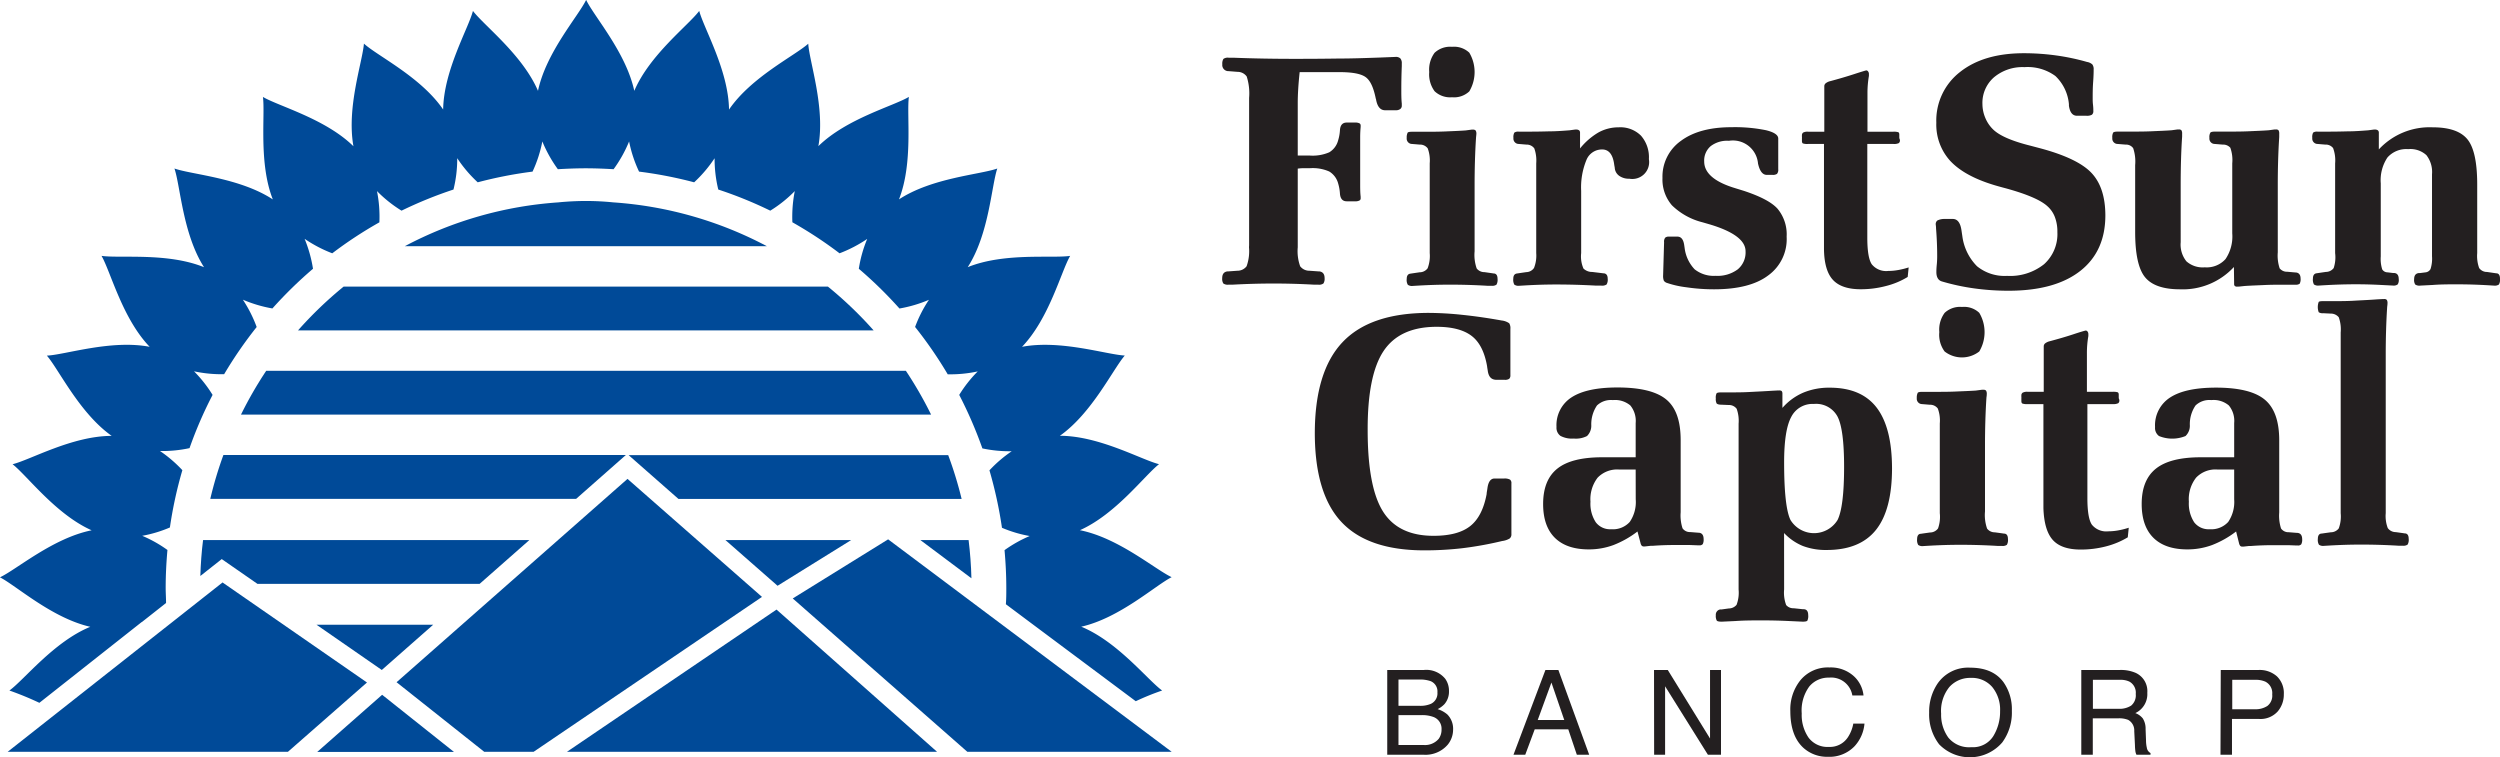
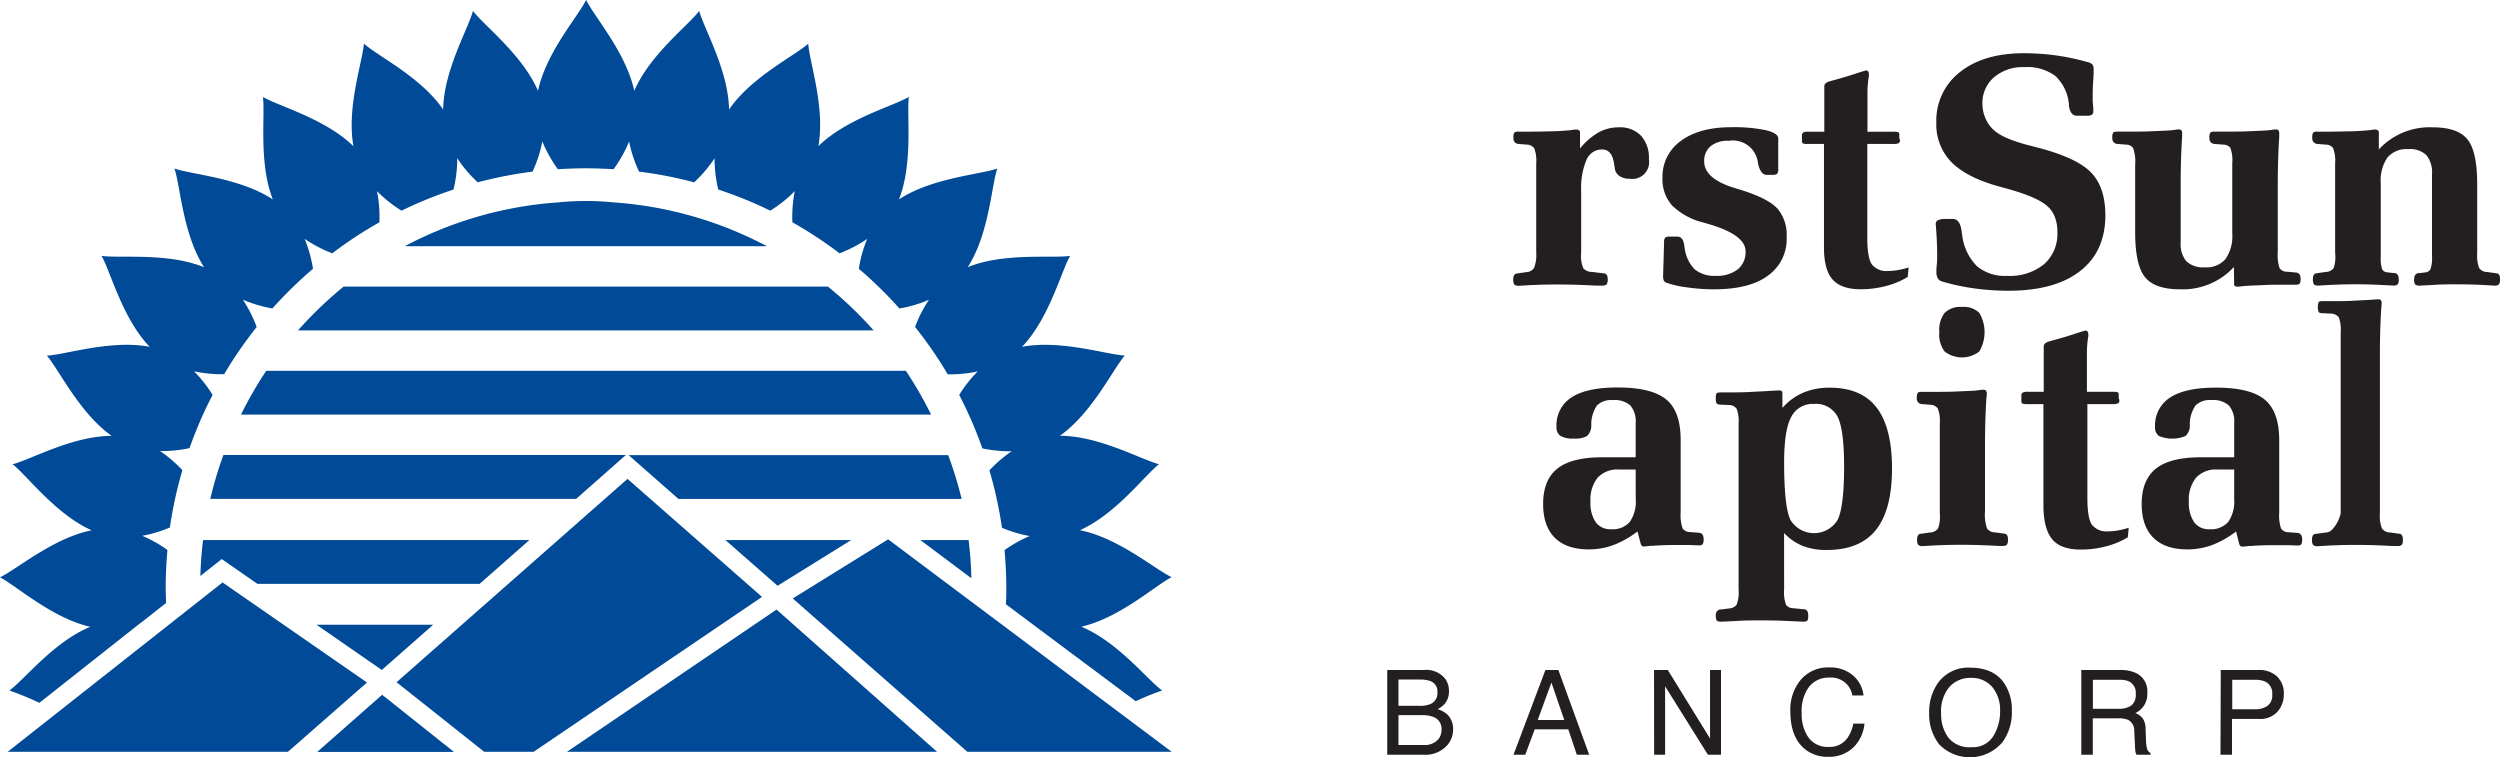
<svg xmlns="http://www.w3.org/2000/svg" id="Layer_1" data-name="Layer 1" viewBox="0 0 467.33 141.56">
  <defs>
    <style>.cls-1{fill:#231f20;}.cls-2{fill:none;}.cls-3{fill:#004a98;}</style>
  </defs>
-   <path class="cls-1" d="M298.74,407.75V380.22a10.39,10.39,0,0,0-.45-4,2.1,2.1,0,0,0-1.72-.87l-1.66-.13a1.14,1.14,0,0,1-1.18-1.29,1.63,1.63,0,0,1,.21-1,1.41,1.41,0,0,1,1-.22l.9,0q5.47.21,11.49.21,4.35,0,8.25-.06c2.6,0,5.1-.1,7.52-.18l3-.12a1.22,1.22,0,0,1,.91.28,1.37,1.37,0,0,1,.27.95c0,.05,0,.21,0,.49q-.09,2.14-.09,4.41c0,.87,0,1.73.09,2.6q0,.3,0,.36a.76.76,0,0,1-.29.65,1.32,1.32,0,0,1-.83.23h-2c-.89,0-1.45-.68-1.69-2,0-.08-.05-.15-.06-.21-.41-2-1-3.36-1.91-4s-2.54-.92-5-.92h-7.31c-.12,1.1-.21,2.14-.27,3.11s-.09,1.85-.09,2.66V391l.92,0,1.38,0a7.82,7.82,0,0,0,3.59-.61,3.67,3.67,0,0,0,1.66-2.23,8,8,0,0,0,.34-1.91c.06-.94.48-1.42,1.27-1.42h1.54a1.76,1.76,0,0,1,.83.14.45.45,0,0,1,.23.41s0,.13,0,.27c-.06.65-.09,1.28-.09,1.9v8.59c0,.9,0,1.76.09,2.56,0,.17,0,.27,0,.31a.42.42,0,0,1-.25.4,1.63,1.63,0,0,1-.81.14h-1.54c-.77,0-1.19-.47-1.27-1.42a8.51,8.51,0,0,0-.34-1.93,3.73,3.73,0,0,0-1.66-2.22,7.67,7.67,0,0,0-3.59-.62h-1.36a9.15,9.15,0,0,0-.94.08v14.71a8.37,8.37,0,0,0,.45,3.54,2.14,2.14,0,0,0,1.73.84l1.66.12.18,0c.66.08,1,.5,1,1.26a1.62,1.62,0,0,1-.22,1,1.39,1.39,0,0,1-1,.22l-.82,0q-3.75-.21-7.49-.21t-7.59.21l-.81,0a1.41,1.41,0,0,1-1-.22,1.63,1.63,0,0,1-.21-1c0-.76.33-1.18,1-1.26l.18,0,1.66-.12a2.13,2.13,0,0,0,1.72-.84,8.37,8.37,0,0,0,.45-3.54Z" transform="translate(-65.24 -361.92)" />
-   <path class="cls-1" d="M332.5,409.23V392.46a6.55,6.55,0,0,0-.37-2.8,1.77,1.77,0,0,0-1.49-.71l-1.44-.12a1,1,0,0,1-1-1.12,2,2,0,0,1,.18-1c.1-.11.37-.16.81-.16h2.1c1.47,0,2.87,0,4.18-.06s2.57-.1,3.76-.19l1.11-.15h.25a.64.64,0,0,1,.5.17,1.11,1.11,0,0,1,.13.65q0,.09-.06.63c-.18,2.8-.27,5.8-.27,9v12.3a7.62,7.62,0,0,0,.39,3.2,1.8,1.8,0,0,0,1.45.69l1.33.19.39.06c.49,0,.73.37.73,1a1.85,1.85,0,0,1-.2,1.09,1.33,1.33,0,0,1-.92.21l-.81,0q-3.48-.21-7-.21c-1.88,0-3.85.06-5.93.18l-1,.06a1.35,1.35,0,0,1-.91-.21,1.75,1.75,0,0,1-.21-1.09q0-.93.72-1l.39-.06,1.29-.19a1.86,1.86,0,0,0,1.51-.75A6.45,6.45,0,0,0,332.5,409.23Zm-.09-33.84a5.3,5.3,0,0,1,1-3.6,4.24,4.24,0,0,1,3.26-1.12,4.15,4.15,0,0,1,3.23,1.1,7.1,7.1,0,0,1,0,7.23,4.15,4.15,0,0,1-3.23,1.1,4.21,4.21,0,0,1-3.26-1.13A5.31,5.31,0,0,1,332.41,375.39Z" transform="translate(-65.24 -361.92)" />
  <path class="cls-1" d="M352.41,409.23V392.46a6.77,6.77,0,0,0-.36-2.8,1.76,1.76,0,0,0-1.48-.71l-1.42-.12a1,1,0,0,1-1-1.12,1.75,1.75,0,0,1,.17-1,1.24,1.24,0,0,1,.83-.18h1.54q2.21,0,4.17-.06c1.31,0,2.56-.1,3.75-.19l1.11-.15h.19a.93.93,0,0,1,.54.17.62.62,0,0,1,.15.47v2.9a12.61,12.61,0,0,1,3.46-3,7.75,7.75,0,0,1,3.76-.95,5.45,5.45,0,0,1,4.17,1.56,6.09,6.09,0,0,1,1.48,4.39,3.15,3.15,0,0,1-3.65,3.66,3.14,3.14,0,0,1-1.88-.53,2,2,0,0,1-.84-1.37c0-.2-.08-.47-.12-.79-.25-1.85-1-2.78-2.24-2.78a3.12,3.12,0,0,0-2.93,1.93,13.42,13.42,0,0,0-1,5.81v11.63a5.69,5.69,0,0,0,.43,2.89,2.32,2.32,0,0,0,1.66.64l1.57.19.48.06c.55,0,.82.37.82,1a1.75,1.75,0,0,1-.21,1.09,1.49,1.49,0,0,1-1,.21l-1,0c-2.54-.14-5-.21-7.43-.21q-2.79,0-5.89.18l-1,.06a1.35,1.35,0,0,1-.92-.21,1.85,1.85,0,0,1-.2-1.09c0-.62.24-.95.73-1l.39-.06,1.3-.19A1.78,1.78,0,0,0,352,412,6.3,6.3,0,0,0,352.41,409.23Z" transform="translate(-65.24 -361.92)" />
  <path class="cls-1" d="M377.25,406.15h1.54c.69,0,1.11.5,1.27,1.51l.09.6a7,7,0,0,0,1.87,4,5.73,5.73,0,0,0,3.93,1.22,6.3,6.3,0,0,0,4.13-1.21,4.11,4.11,0,0,0,1.46-3.38q0-3-6.61-5l-1.45-.42a12.52,12.52,0,0,1-5.7-3.17,7.36,7.36,0,0,1-1.77-5.11,8.19,8.19,0,0,1,3.45-6.94c2.29-1.7,5.44-2.55,9.42-2.55a29,29,0,0,1,6.47.56c1.53.37,2.3.89,2.3,1.56v5.74a1.16,1.16,0,0,1-.23.86,1.38,1.38,0,0,1-.86.19H395.5c-.72,0-1.25-.62-1.57-1.87l-.06-.24a4.71,4.71,0,0,0-5.44-4.26,5.07,5.07,0,0,0-3.41,1,3.54,3.54,0,0,0-1.21,2.87c0,2.13,1.89,3.79,5.68,4.95l1.78.55c3,1,5.13,2.08,6.26,3.34a7.51,7.51,0,0,1,1.69,5.21,8.36,8.36,0,0,1-3.45,7.25Q392.34,416,385.65,416a35.18,35.18,0,0,1-5.18-.38,17.81,17.81,0,0,1-3.58-.8,1.15,1.15,0,0,1-.62-.42,2.41,2.41,0,0,1-.14-1l.18-6.2a1.19,1.19,0,0,1,.22-.86A1.05,1.05,0,0,1,377.25,406.15Z" transform="translate(-65.24 -361.92)" />
  <path class="cls-1" d="M406.2,408.26V388.83h-3a2.47,2.47,0,0,1-.94-.1c-.12-.07-.18-.23-.18-.47v-.55a1,1,0,0,0,0-.22,1.11,1.11,0,0,1,0-.23.63.63,0,0,1,.23-.56,1.8,1.8,0,0,1,.95-.16h3v-8.49a.71.71,0,0,1,.26-.56,2.17,2.17,0,0,1,.89-.41c1.49-.4,3-.84,4.41-1.3s2.22-.7,2.3-.7a.43.43,0,0,1,.33.2.75.75,0,0,1,.15.47q0,.09,0,.36a18.76,18.76,0,0,0-.27,3.17v7.26h4.83a2.82,2.82,0,0,1,.92.09c.13.06.2.21.2.45v.57a.74.74,0,0,0,.06.25.69.69,0,0,1,.06.24.64.64,0,0,1-.21.53,2,2,0,0,1-1,.16H414.3v17.5q0,3.78.84,5a3.45,3.45,0,0,0,3.06,1.24,10.54,10.54,0,0,0,1.91-.18,15,15,0,0,0,1.92-.48l-.18,1.78a14.55,14.55,0,0,1-4.05,1.69,18.23,18.23,0,0,1-4.74.61c-2.42,0-4.17-.61-5.24-1.81S406.2,411,406.2,408.26Z" transform="translate(-65.24 -361.92)" />
  <path class="cls-1" d="M428.56,402.85h1.72c.89,0,1.43.73,1.63,2.18.06.42.11.74.15,1a9.75,9.75,0,0,0,2.75,5.66,8.16,8.16,0,0,0,5.62,1.8,10.17,10.17,0,0,0,6.91-2.18,7.56,7.56,0,0,0,2.49-6,7.65,7.65,0,0,0-.47-2.82,5.14,5.14,0,0,0-1.37-2q-1.85-1.73-7.77-3.36c-1.07-.28-1.88-.51-2.45-.69q-5.4-1.67-8-4.48a10.08,10.08,0,0,1-2.57-7.1,11.48,11.48,0,0,1,4.42-9.47q4.44-3.53,12-3.52a44,44,0,0,1,5.95.41,41.77,41.77,0,0,1,5.8,1.22,1.93,1.93,0,0,1,1,.47,1.49,1.49,0,0,1,.24.95c0,.3,0,1.06-.09,2.27s-.09,2.26-.09,3.17c0,.26,0,.65.06,1.16s.06.9.06,1.14a.83.83,0,0,1-.27.71,1.92,1.92,0,0,1-1,.19h-1.78c-.83,0-1.33-.62-1.51-1.87a2.57,2.57,0,0,1,0-.27,8.25,8.25,0,0,0-2.53-5.29,8.78,8.78,0,0,0-5.78-1.66,8.3,8.3,0,0,0-5.7,1.9,6.33,6.33,0,0,0-2.16,5,6.72,6.72,0,0,0,.53,2.57,6.44,6.44,0,0,0,1.46,2.17q1.78,1.75,7,3.05l1.85.49q7,1.88,9.56,4.61t2.58,7.9q0,6.74-4.71,10.42t-13.36,3.69a46.77,46.77,0,0,1-6.52-.45,41.26,41.26,0,0,1-6-1.3h0c-.64-.2-1-.78-1-1.73,0-.22,0-.66.07-1.34s.08-1.23.08-1.68q0-2.48-.21-5.13c0-.43-.06-.68-.06-.76a.87.87,0,0,1,.3-.74A2.91,2.91,0,0,1,428.56,402.85Z" transform="translate(-65.24 -361.92)" />
  <path class="cls-1" d="M482.83,411.83A13,13,0,0,1,472.74,416c-3.13,0-5.3-.76-6.53-2.27s-1.84-4.33-1.84-8.46V392.79a7.82,7.82,0,0,0-.37-3.17,1.64,1.64,0,0,0-1.42-.67l-1.48-.12h0a1,1,0,0,1-1-1.12,1.81,1.81,0,0,1,.16-1c.11-.13.41-.19.89-.19h2.09c1.49,0,2.89,0,4.18-.06s2.56-.1,3.77-.19l1.08-.15h.28a.57.57,0,0,1,.48.17,1.21,1.21,0,0,1,.12.65q0,.09,0,.51-.27,4-.27,9.1V407.2a5,5,0,0,0,1.07,3.57,4.57,4.57,0,0,0,3.43,1.12,4.72,4.72,0,0,0,3.88-1.54,7.54,7.54,0,0,0,1.26-4.81V392.46a6.83,6.83,0,0,0-.36-2.92,1.78,1.78,0,0,0-1.43-.59l-1.48-.12h0a1,1,0,0,1-1-1.12,1.67,1.67,0,0,1,.18-1c.12-.13.41-.19.87-.19h2.09c1.49,0,2.89,0,4.18-.06s2.56-.1,3.77-.19l1.08-.15h.28a.57.57,0,0,1,.48.17,1.21,1.21,0,0,1,.12.65q0,.12,0,.6c-.18,2.8-.27,5.81-.27,9v12.54a7.55,7.55,0,0,0,.35,3,1.75,1.75,0,0,0,1.43.64l1.48.13h0c.65,0,1,.41,1,1.11a1.77,1.77,0,0,1-.17,1,1.24,1.24,0,0,1-.83.18h-1.6c-1.47,0-2.84,0-4.12.06s-2.53.1-3.74.18l-1.11.12h-.25a.69.69,0,0,1-.48-.12.59.59,0,0,1-.12-.42Z" transform="translate(-65.24 -361.92)" />
  <path class="cls-1" d="M501.75,409.23V392.46a6.59,6.59,0,0,0-.38-2.86,1.74,1.74,0,0,0-1.47-.65l-1.42-.12a1,1,0,0,1-1-1.12,1.78,1.78,0,0,1,.16-1,1.24,1.24,0,0,1,.83-.18H500q2.21,0,4.17-.06c1.31,0,2.56-.1,3.75-.19l1.12-.15h.18a.93.93,0,0,1,.54.17.58.58,0,0,1,.16.47v3.08A12.94,12.94,0,0,1,520,385.72q4.65,0,6.48,2.24t1.83,8.46v12.81a6.68,6.68,0,0,0,.36,2.79,1.78,1.78,0,0,0,1.48.74l1.3.19.42.06c.47,0,.7.37.7,1a1.85,1.85,0,0,1-.2,1.09,1.35,1.35,0,0,1-.92.21l-1-.06c-2-.12-4-.18-5.89-.18-1.51,0-3,0-4.58.12l-2.34.12a1.35,1.35,0,0,1-.92-.21,1.56,1.56,0,0,1-.2-1c0-.72.32-1.1.94-1.14l.18,0,.94-.12a1.22,1.22,0,0,0,1-.62,6.32,6.32,0,0,0,.28-2.41V394.51a5.12,5.12,0,0,0-1.05-3.59,4.43,4.43,0,0,0-3.4-1.12,4.69,4.69,0,0,0-3.88,1.56,7.64,7.64,0,0,0-1.25,4.82v13.68a6.46,6.46,0,0,0,.27,2.41,1.17,1.17,0,0,0,1,.56l1,.12.15,0c.63,0,.94.4.94,1.14a1.49,1.49,0,0,1-.2,1,1.27,1.27,0,0,1-.89.21l-2.35-.12c-1.56-.08-3.09-.12-4.6-.12q-2.77,0-5.89.18l-1,.06a1.35,1.35,0,0,1-.92-.21,1.87,1.87,0,0,1-.19-1.09q0-.93.72-1l.39-.06,1.3-.19a1.83,1.83,0,0,0,1.47-.72A6.43,6.43,0,0,0,501.75,409.23Z" transform="translate(-65.24 -361.92)" />
-   <path class="cls-1" d="M347.77,452.29v9.46a1,1,0,0,1-.31.82,3.49,3.49,0,0,1-1.41.48,65.93,65.93,0,0,1-7.55,1.36,61.61,61.61,0,0,1-7,.39q-10.51,0-15.48-5.28t-5-16.56q0-11.58,5.17-17.06t16.1-5.49a61.79,61.79,0,0,1,6.36.37q3.46.36,7.3,1.05a3.08,3.08,0,0,1,1.41.52,1.75,1.75,0,0,1,.22,1.06v8.64a.87.87,0,0,1-.22.68,1.35,1.35,0,0,1-.84.19H345c-1,0-1.52-.59-1.66-1.78q-.09-.51-.12-.78c-.46-2.64-1.42-4.53-2.89-5.65s-3.64-1.7-6.54-1.7q-6.86,0-9.89,4.49t-3,14.82q0,10.67,2.87,15.22t9.46,4.54q4.53,0,6.83-1.81t3.08-6c0-.26.09-.63.15-1.09.16-1.21.61-1.81,1.33-1.81h1.78a2.09,2.09,0,0,1,1.12.21A.82.82,0,0,1,347.77,452.29Z" transform="translate(-65.24 -361.92)" />
  <path class="cls-1" d="M371.34,461.27a18.1,18.1,0,0,1-4.5,2.54,13.21,13.21,0,0,1-4.59.81q-4.17,0-6.36-2.17t-2.19-6.32q0-4.5,2.67-6.62t8.42-2.11H371V441a4.56,4.56,0,0,0-1-3.29,4.45,4.45,0,0,0-3.28-1,3.78,3.78,0,0,0-2.95,1,6.26,6.26,0,0,0-1.07,3.65,2.68,2.68,0,0,1-.8,2.07,4.52,4.52,0,0,1-2.46.47,4.61,4.61,0,0,1-2.5-.5,1.87,1.87,0,0,1-.74-1.67,6.16,6.16,0,0,1,2.84-5.55q2.85-1.83,8.56-1.83c4.27,0,7.3.75,9.11,2.24s2.7,4,2.7,7.62v13.47a7.75,7.75,0,0,0,.35,3,1.67,1.67,0,0,0,1.43.7l1.51.12c.67,0,1,.43,1,1.18a1.82,1.82,0,0,1-.16.95.77.77,0,0,1-.65.23h-.25l-1.54-.06h-2.81q-2.11,0-4.11.15l-.39,0-1.06.12h-.18a.59.59,0,0,1-.39-.11,1.09,1.09,0,0,1-.24-.47ZM371,449.69h-3.11a5.06,5.06,0,0,0-4,1.52,6.59,6.59,0,0,0-1.34,4.5,6.33,6.33,0,0,0,1,3.85,3.35,3.35,0,0,0,2.87,1.29,4.24,4.24,0,0,0,3.47-1.36,6.59,6.59,0,0,0,1.12-4.24Z" transform="translate(-65.24 -361.92)" />
  <path class="cls-1" d="M398.75,472.09a6.64,6.64,0,0,0,.38,2.93,1.73,1.73,0,0,0,1.4.6l1.7.18.15,0c.58,0,.87.39.87,1.09a2,2,0,0,1-.16,1.06c-.11.12-.4.18-.86.18l-2.57-.12c-1.68-.08-3.34-.12-5-.12s-3.31,0-5,.12l-2.56.12c-.51,0-.82-.06-.94-.2a1.82,1.82,0,0,1-.18-1,1,1,0,0,1,.84-1.09,1.14,1.14,0,0,0,.28,0l1.3-.18a1.89,1.89,0,0,0,1.46-.68,6.38,6.38,0,0,0,.38-2.85v-31a6.68,6.68,0,0,0-.36-2.79,1.77,1.77,0,0,0-1.48-.71l-1.42-.06c-.47,0-.75-.12-.85-.24a1.81,1.81,0,0,1-.15-.94,1.73,1.73,0,0,1,.15-.95c.1-.11.38-.17.85-.17h1.54c1.16,0,2.4,0,3.7-.07s2.7-.13,4.21-.23l1.12-.06h.24a.79.79,0,0,1,.49.1.7.7,0,0,1,.15.44v2.72a10.84,10.84,0,0,1,3.9-2.85,12.48,12.48,0,0,1,4.95-.93q5.9,0,8.76,3.72t2.88,11.33q0,7.77-3,11.53t-9.2,3.76a12.13,12.13,0,0,1-4.47-.75,10.08,10.08,0,0,1-3.51-2.42Zm0-23.75q0,8.34,1.19,10.78a5.16,5.16,0,0,0,8.8,0q1.22-2.47,1.22-9.94,0-7.06-1.24-9.41a4.54,4.54,0,0,0-4.41-2.34,4.45,4.45,0,0,0-4.26,2.49Q398.75,442.38,398.75,448.34Z" transform="translate(-65.24 -361.92)" />
  <path class="cls-1" d="M427.85,457.85V441.08a6.46,6.46,0,0,0-.37-2.79,1.77,1.77,0,0,0-1.49-.71l-1.44-.12a1,1,0,0,1-1-1.12,2,2,0,0,1,.18-1c.1-.11.37-.17.81-.17h2.1c1.47,0,2.87,0,4.18-.06s2.57-.1,3.76-.18l1.12-.15H436a.63.63,0,0,1,.5.16,1.11,1.11,0,0,1,.13.65c0,.06,0,.28-.06.64q-.27,4.2-.27,9v12.3a7.62,7.62,0,0,0,.39,3.2,1.78,1.78,0,0,0,1.45.7l1.33.18.4.06c.48,0,.72.37.72,1a1.79,1.79,0,0,1-.2,1.09,1.33,1.33,0,0,1-.92.21l-.81,0q-3.48-.21-7-.21c-1.88,0-3.85.06-5.93.18l-1,.06a1.35,1.35,0,0,1-.91-.21,1.77,1.77,0,0,1-.21-1.09c0-.63.24-1,.72-1l.39-.06,1.29-.18a1.86,1.86,0,0,0,1.51-.76A6.45,6.45,0,0,0,427.85,457.85ZM427.76,424a5.27,5.27,0,0,1,1-3.6A4.2,4.2,0,0,1,432,419.3a4.11,4.11,0,0,1,3.23,1.1,7.08,7.08,0,0,1,0,7.22,5.27,5.27,0,0,1-6.48,0A5.24,5.24,0,0,1,427.76,424Z" transform="translate(-65.24 -361.92)" />
  <path class="cls-1" d="M447.22,456.89V437.46h-3a2.39,2.39,0,0,1-.94-.11c-.12-.07-.18-.23-.18-.47v-.54a1.11,1.11,0,0,0,0-.23,1,1,0,0,1,0-.22.62.62,0,0,1,.23-.56,1.77,1.77,0,0,1,.95-.17h3v-8.49a.73.73,0,0,1,.26-.56,2.31,2.31,0,0,1,.89-.41c1.49-.4,3-.83,4.41-1.3s2.22-.69,2.3-.69a.41.41,0,0,1,.33.19.78.78,0,0,1,.15.47c0,.06,0,.18,0,.37a18.58,18.58,0,0,0-.27,3.17v7.25h4.83a2.78,2.78,0,0,1,.92.09c.13.06.2.21.2.45v.58a.69.69,0,0,0,.06.24.69.69,0,0,1,.06.24.64.64,0,0,1-.21.53,2,2,0,0,1-1,.17h-4.77V455c0,2.52.28,4.19.84,5a3.45,3.45,0,0,0,3.06,1.24,10.54,10.54,0,0,0,1.91-.18,15,15,0,0,0,1.92-.49l-.18,1.79a15.17,15.17,0,0,1-4.05,1.69,18.66,18.66,0,0,1-4.74.6q-3.63,0-5.24-1.81T447.22,456.89Z" transform="translate(-65.24 -361.92)" />
  <path class="cls-1" d="M483.24,461.27a18.1,18.1,0,0,1-4.5,2.54,13.26,13.26,0,0,1-4.6.81q-4.17,0-6.36-2.17t-2.19-6.32q0-4.5,2.68-6.62t8.41-2.11h6.2V441a4.52,4.52,0,0,0-1-3.29,4.42,4.42,0,0,0-3.28-1,3.74,3.74,0,0,0-2.94,1,6.18,6.18,0,0,0-1.07,3.65,2.64,2.64,0,0,1-.81,2.07,6.56,6.56,0,0,1-4.95,0,1.87,1.87,0,0,1-.74-1.67,6.16,6.16,0,0,1,2.84-5.55q2.83-1.83,8.55-1.83,6.41,0,9.11,2.24c1.8,1.49,2.71,4,2.71,7.62v13.47a7.83,7.83,0,0,0,.34,3,1.67,1.67,0,0,0,1.44.7l1.51.12c.66,0,1,.43,1,1.18a1.8,1.8,0,0,1-.17.95.77.77,0,0,1-.65.23h-.24l-1.54-.06h-2.81q-2.12,0-4.11.15l-.39,0-1.06.12h-.18a.62.62,0,0,1-.4-.11,1.09,1.09,0,0,1-.24-.47Zm-.36-11.58h-3.12a5,5,0,0,0-4,1.52,6.54,6.54,0,0,0-1.35,4.5,6.4,6.4,0,0,0,1,3.85,3.37,3.37,0,0,0,2.87,1.29,4.28,4.28,0,0,0,3.48-1.36,6.66,6.66,0,0,0,1.12-4.24Z" transform="translate(-65.24 -361.92)" />
-   <path class="cls-1" d="M502.79,457.85V424.07a6.68,6.68,0,0,0-.36-2.84,1.91,1.91,0,0,0-1.51-.69l-1.42-.07a1.27,1.27,0,0,1-.82-.19,2.8,2.8,0,0,1,0-1.92q.13-.15.84-.15h2.11c1.17,0,2.4,0,3.7-.08s2.72-.13,4.25-.25l1.09-.06h.24a.63.63,0,0,1,.5.16,1.11,1.11,0,0,1,.13.65s0,.25-.06.64q-.27,4.2-.27,8.94v29.64a6.3,6.3,0,0,0,.38,2.78,1.82,1.82,0,0,0,1.49.76l1.3.18.39.06c.49,0,.73.37.73,1a1.79,1.79,0,0,1-.2,1.09,1.33,1.33,0,0,1-.92.21l-.81,0q-3.48-.21-7-.21c-1.88,0-3.85.06-5.93.18l-1,.06a1.35,1.35,0,0,1-.91-.21,1.77,1.77,0,0,1-.21-1.09c0-.63.24-1,.72-1l.4-.06,1.3-.18a1.86,1.86,0,0,0,1.49-.73A6.43,6.43,0,0,0,502.79,457.85Z" transform="translate(-65.24 -361.92)" />
+   <path class="cls-1" d="M502.79,457.85V424.07a6.68,6.68,0,0,0-.36-2.84,1.91,1.91,0,0,0-1.51-.69l-1.42-.07a1.27,1.27,0,0,1-.82-.19,2.8,2.8,0,0,1,0-1.92q.13-.15.84-.15h2.11c1.17,0,2.4,0,3.7-.08s2.72-.13,4.25-.25h.24a.63.63,0,0,1,.5.16,1.11,1.11,0,0,1,.13.65s0,.25-.06.64q-.27,4.2-.27,8.94v29.64a6.3,6.3,0,0,0,.38,2.78,1.82,1.82,0,0,0,1.49.76l1.3.18.39.06c.49,0,.73.37.73,1a1.79,1.79,0,0,1-.2,1.09,1.33,1.33,0,0,1-.92.21l-.81,0q-3.48-.21-7-.21c-1.88,0-3.85.06-5.93.18l-1,.06a1.35,1.35,0,0,1-.91-.21,1.77,1.77,0,0,1-.21-1.09c0-.63.24-1,.72-1l.4-.06,1.3-.18a1.86,1.86,0,0,0,1.49-.73A6.43,6.43,0,0,0,502.79,457.85Z" transform="translate(-65.24 -361.92)" />
  <path class="cls-1" d="M324.56,487.16h6.85a4.56,4.56,0,0,1,4,1.66,3.84,3.84,0,0,1,.69,2.27,3.56,3.56,0,0,1-.85,2.46,4.59,4.59,0,0,1-1.27.93,5.19,5.19,0,0,1,1.82,1,3.8,3.8,0,0,1,1.07,2.86,4.46,4.46,0,0,1-1,2.78A5.47,5.47,0,0,1,331.3,503h-6.74Zm6.05,6.7a4.89,4.89,0,0,0,2.13-.38,2.16,2.16,0,0,0,1.2-2.13,2.06,2.06,0,0,0-1.27-2.1,5.83,5.83,0,0,0-2.14-.3h-3.87v4.91Zm.72,7.32a3.34,3.34,0,0,0,2.85-1.15,2.89,2.89,0,0,0,.53-1.75,2.33,2.33,0,0,0-1.56-2.35,6,6,0,0,0-2.19-.33h-4.3v5.58Z" transform="translate(-65.24 -361.92)" />
  <path class="cls-1" d="M354.13,487.16h2.42L362.31,503H360l-1.6-4.75h-6.27L350.36,503h-2.2Zm3.52,9.35-2.4-7-2.56,7Z" transform="translate(-65.24 -361.92)" />
  <path class="cls-1" d="M374.43,487.16H377l7.9,12.81V487.16h2.05V503H384.5l-8-12.79V503h-2.05Z" transform="translate(-65.24 -361.92)" />
  <path class="cls-1" d="M411.77,488.31a5.65,5.65,0,0,1,1.82,3.61H411.5a4,4,0,0,0-4.33-3.33,4.65,4.65,0,0,0-3.71,1.65,7.57,7.57,0,0,0-1.42,5.05,7.45,7.45,0,0,0,1.28,4.52,4.41,4.41,0,0,0,3.81,1.73,4,4,0,0,0,3.55-1.82,6.79,6.79,0,0,0,1-2.53h2.09a7.15,7.15,0,0,1-1.83,4.2,6.5,6.5,0,0,1-5,2,6.59,6.59,0,0,1-4.58-1.67q-2.44-2.22-2.45-6.84a8.74,8.74,0,0,1,1.84-5.75,6.64,6.64,0,0,1,5.47-2.44A6.42,6.42,0,0,1,411.77,488.31Z" transform="translate(-65.24 -361.92)" />
  <path class="cls-1" d="M439.74,489.42a8.77,8.77,0,0,1,1.58,5.39,9.42,9.42,0,0,1-1.8,5.9,8,8,0,0,1-11.79.35,9.17,9.17,0,0,1-1.87-5.89,9.42,9.42,0,0,1,1.6-5.51,6.92,6.92,0,0,1,6.07-2.93C436.33,486.73,438.4,487.62,439.74,489.42Zm-1.89,10.11a8.73,8.73,0,0,0,1.27-4.68,6.67,6.67,0,0,0-1.47-4.51,5,5,0,0,0-4-1.7,5.21,5.21,0,0,0-4,1.69,7.09,7.09,0,0,0-1.55,5,7.29,7.29,0,0,0,1.33,4.45,5,5,0,0,0,4.32,1.81A4.48,4.48,0,0,0,437.85,499.53Z" transform="translate(-65.24 -361.92)" />
  <path class="cls-1" d="M454.3,487.16h7.21a7,7,0,0,1,2.93.53,3.75,3.75,0,0,1,2.2,3.74,3.91,3.91,0,0,1-2.24,3.79,3.21,3.21,0,0,1,1.4,1,3.56,3.56,0,0,1,.52,2l.08,2.13a6.28,6.28,0,0,0,.15,1.34,1.35,1.35,0,0,0,.69,1V503h-2.63a2.33,2.33,0,0,1-.18-.53,9.38,9.38,0,0,1-.1-1.25l-.13-2.64a2.25,2.25,0,0,0-1.13-2.09,4.54,4.54,0,0,0-1.87-.29h-4.75V503H454.3Zm7,7.26a4,4,0,0,0,2.32-.6,2.5,2.5,0,0,0,.86-2.18,2.35,2.35,0,0,0-1.2-2.31,3.77,3.77,0,0,0-1.71-.33h-5.1v5.42Z" transform="translate(-65.24 -361.92)" />
  <path class="cls-1" d="M480.37,487.16h7.1a4.86,4.86,0,0,1,3.4,1.19,4.34,4.34,0,0,1,1.29,3.35,4.85,4.85,0,0,1-1.16,3.23,4.32,4.32,0,0,1-3.53,1.38h-5V503h-2.15Zm8.33,2.18a4.47,4.47,0,0,0-1.94-.34h-4.24v5.5h4.24a4,4,0,0,0,2.33-.62,2.44,2.44,0,0,0,.9-2.17A2.38,2.38,0,0,0,488.7,489.34Z" transform="translate(-65.24 -361.92)" />
  <path class="cls-2" d="M169.62,399.75s2.36-.26,5.16-.26a50.73,50.73,0,0,1,5.1.26,71.67,71.67,0,0,1,28.72,8.19H140.9A71.67,71.67,0,0,1,169.62,399.75Zm-40.14,15.74H220a73.35,73.35,0,0,1,8.53,8.19H121A73.35,73.35,0,0,1,129.48,415.49Zm-19.23,23.93a73.51,73.51,0,0,1,4.71-8.18H234.54a73.51,73.51,0,0,1,4.71,8.18Z" transform="translate(-65.24 -361.92)" />
  <path class="cls-2" d="M91.65,478.29l.1-.08-.16.07Z" transform="translate(-65.24 -361.92)" />
  <path class="cls-2" d="M257.87,478.29l0,0h0Z" transform="translate(-65.24 -361.92)" />
  <polygon class="cls-3" points="71.37 125.24 71.38 125.23 80.98 116.78 59.16 116.78 71.37 125.24" />
  <path class="cls-3" d="M102.69,469.59l4-3.16,6.67,4.63H154.9l9.3-8.19h-61C102.92,465.08,102.76,467.33,102.69,469.59Z" transform="translate(-65.24 -361.92)" />
  <path class="cls-3" d="M237.28,462.87l9.55,7.15c-.06-2.41-.24-4.8-.53-7.15Z" transform="translate(-65.24 -361.92)" />
  <polygon class="cls-3" points="145.35 109.5 159.12 100.95 135.6 100.95 145.35 109.5" />
  <path class="cls-3" d="M115,431.24a73.51,73.51,0,0,0-4.71,8.18h129a73.51,73.51,0,0,0-4.71-8.18Z" transform="translate(-65.24 -361.92)" />
  <path class="cls-3" d="M242.49,447H182.75l9.32,8.19H245A72.36,72.36,0,0,0,242.49,447Z" transform="translate(-65.24 -361.92)" />
  <path class="cls-3" d="M104.55,455.17h68.39l9.29-8.19H107A72.36,72.36,0,0,0,104.55,455.17Z" transform="translate(-65.24 -361.92)" />
  <path class="cls-3" d="M220,415.49H129.48a73.35,73.35,0,0,0-8.53,8.19h107.6A73.35,73.35,0,0,0,220,415.49Z" transform="translate(-65.24 -361.92)" />
  <path class="cls-3" d="M179.88,399.75a50.73,50.73,0,0,0-5.1-.26c-2.8,0-5.16.26-5.16.26a71.63,71.63,0,0,0-28.71,8.19h67.68A71.63,71.63,0,0,0,179.88,399.75Z" transform="translate(-65.24 -361.92)" />
  <path class="cls-3" d="M91.59,478.28l.16-.07,4.53-3.57c0-.93-.07-1.85-.07-2.79,0-2.4.12-4.77.33-7.12a23.68,23.68,0,0,0-4.72-2.65A23.79,23.79,0,0,0,97,460.52a77.86,77.86,0,0,1,2.33-10.71,24.57,24.57,0,0,0-4.18-3.58,24,24,0,0,0,5.52-.54,76.42,76.42,0,0,1,4.31-9.95,24.44,24.44,0,0,0-3.47-4.41,24.53,24.53,0,0,0,5.63.54,77.94,77.94,0,0,1,6.08-8.82,24.72,24.72,0,0,0-2.58-5.11,24.74,24.74,0,0,0,5.52,1.64,79.35,79.35,0,0,1,7.59-7.42,24.74,24.74,0,0,0-1.57-5.6,24.77,24.77,0,0,0,5.17,2.71,76.86,76.86,0,0,1,8.81-5.79,24.27,24.27,0,0,0-.45-5.84,24.36,24.36,0,0,0,4.59,3.66,78.33,78.33,0,0,1,9.71-3.95,23.85,23.85,0,0,0,.7-5.86,24.51,24.51,0,0,0,3.83,4.51,78.36,78.36,0,0,1,10.25-2,24.09,24.09,0,0,0,1.83-5.64,24.85,24.85,0,0,0,2.9,5.19c1.72-.1,3.46-.17,5.21-.17s3.49.07,5.21.17a24.41,24.41,0,0,0,2.9-5.19A24.09,24.09,0,0,0,184.7,394,78.51,78.51,0,0,1,195,396a24.74,24.74,0,0,0,3.82-4.5,24.37,24.37,0,0,0,.69,5.85,77.23,77.23,0,0,1,9.72,3.95,24,24,0,0,0,4.58-3.66,24.79,24.79,0,0,0-.45,5.83,78,78,0,0,1,8.82,5.8,25.07,25.07,0,0,0,5.17-2.69,23.83,23.83,0,0,0-1.57,5.58,78.41,78.41,0,0,1,7.6,7.43,24.59,24.59,0,0,0,5.51-1.63,24.18,24.18,0,0,0-2.59,5.08,78.06,78.06,0,0,1,6.1,8.85,24.36,24.36,0,0,0,5.61-.54,23.94,23.94,0,0,0-3.46,4.39,79.76,79.76,0,0,1,4.33,10,24.25,24.25,0,0,0,5.49.53,24,24,0,0,0-4.17,3.57,79.15,79.15,0,0,1,2.34,10.74,23.71,23.71,0,0,0,5.18,1.54,24.59,24.59,0,0,0-4.7,2.64c.21,2.34.33,4.72.33,7.11,0,1,0,2-.08,3l4.64,3.47h0L277.55,493a47.38,47.38,0,0,1,4.93-2c-2.75-2-8.31-9.13-15.12-11.93,7.19-1.63,13.85-7.72,16.9-9.26-3.09-1.44-9.92-7.34-17.15-8.78,6.73-3,12.1-10.25,14.79-12.34-3.31-.83-11.16-5.3-18.53-5.31,6-4.24,9.89-12.4,12.13-15-3.41-.17-12-3-19.21-1.63,5.1-5.32,7.3-14.08,9-17-3.36.5-12.33-.66-19.15,2.11,4-6.2,4.43-15.22,5.53-18.44-3.21,1.14-12.23,1.73-18.38,5.77,2.69-6.85,1.4-15.78,1.85-19.16-2.93,1.74-11.66,4.06-16.92,9.21,1.31-7.23-1.68-15.75-1.89-19.15-2.55,2.27-10.66,6.23-14.81,12.31-.11-7.36-4.7-15.14-5.57-18.44-2.05,2.72-9.25,8.18-12.14,14.94-1.55-7.19-7.55-13.94-9-17-1.48,3.06-7.49,9.81-9,17-2.91-6.76-10.11-12.22-12.16-14.94-.86,3.3-5.45,11.07-5.57,18.43-4.15-6.08-12.27-10-14.81-12.32C133,373.5,130,382,131.31,389.26c-5.26-5.16-14-7.49-16.92-9.22.45,3.37-.84,12.31,1.85,19.16-6.16-4.05-15.17-4.64-18.39-5.78,1.1,3.23,1.56,12.24,5.53,18.45-6.83-2.78-15.78-1.62-19.16-2.12,1.7,2.95,3.9,11.71,9,17C86,425.37,77.42,428.24,74,428.4c2.24,2.57,6.09,10.74,12.12,15-7.37,0-15.22,4.49-18.53,5.3,2.7,2.1,8.06,9.36,14.78,12.35-7.22,1.44-14.06,7.35-17.14,8.79,3,1.52,9.71,7.62,16.89,9.25C75.32,481.87,69.76,489,67,491a58.51,58.51,0,0,1,5.6,2.3l19-15Z" transform="translate(-65.24 -361.92)" />
  <path class="cls-3" d="M209.6,476.41l.8-.54,30,26.58H171.23l19.4-13.17Zm3.83-2.62,32.63,28.66h38.2l-53-39.71ZM66.68,502.45h52.39l14.77-12.95-27-18.7Zm72.69-13,16.38,13H165l42.68-28.95-25.14-22.06Zm-2.7,2.35-12.13,10.68H150.1l-12.92-10.28Z" transform="translate(-65.24 -361.92)" />
</svg>